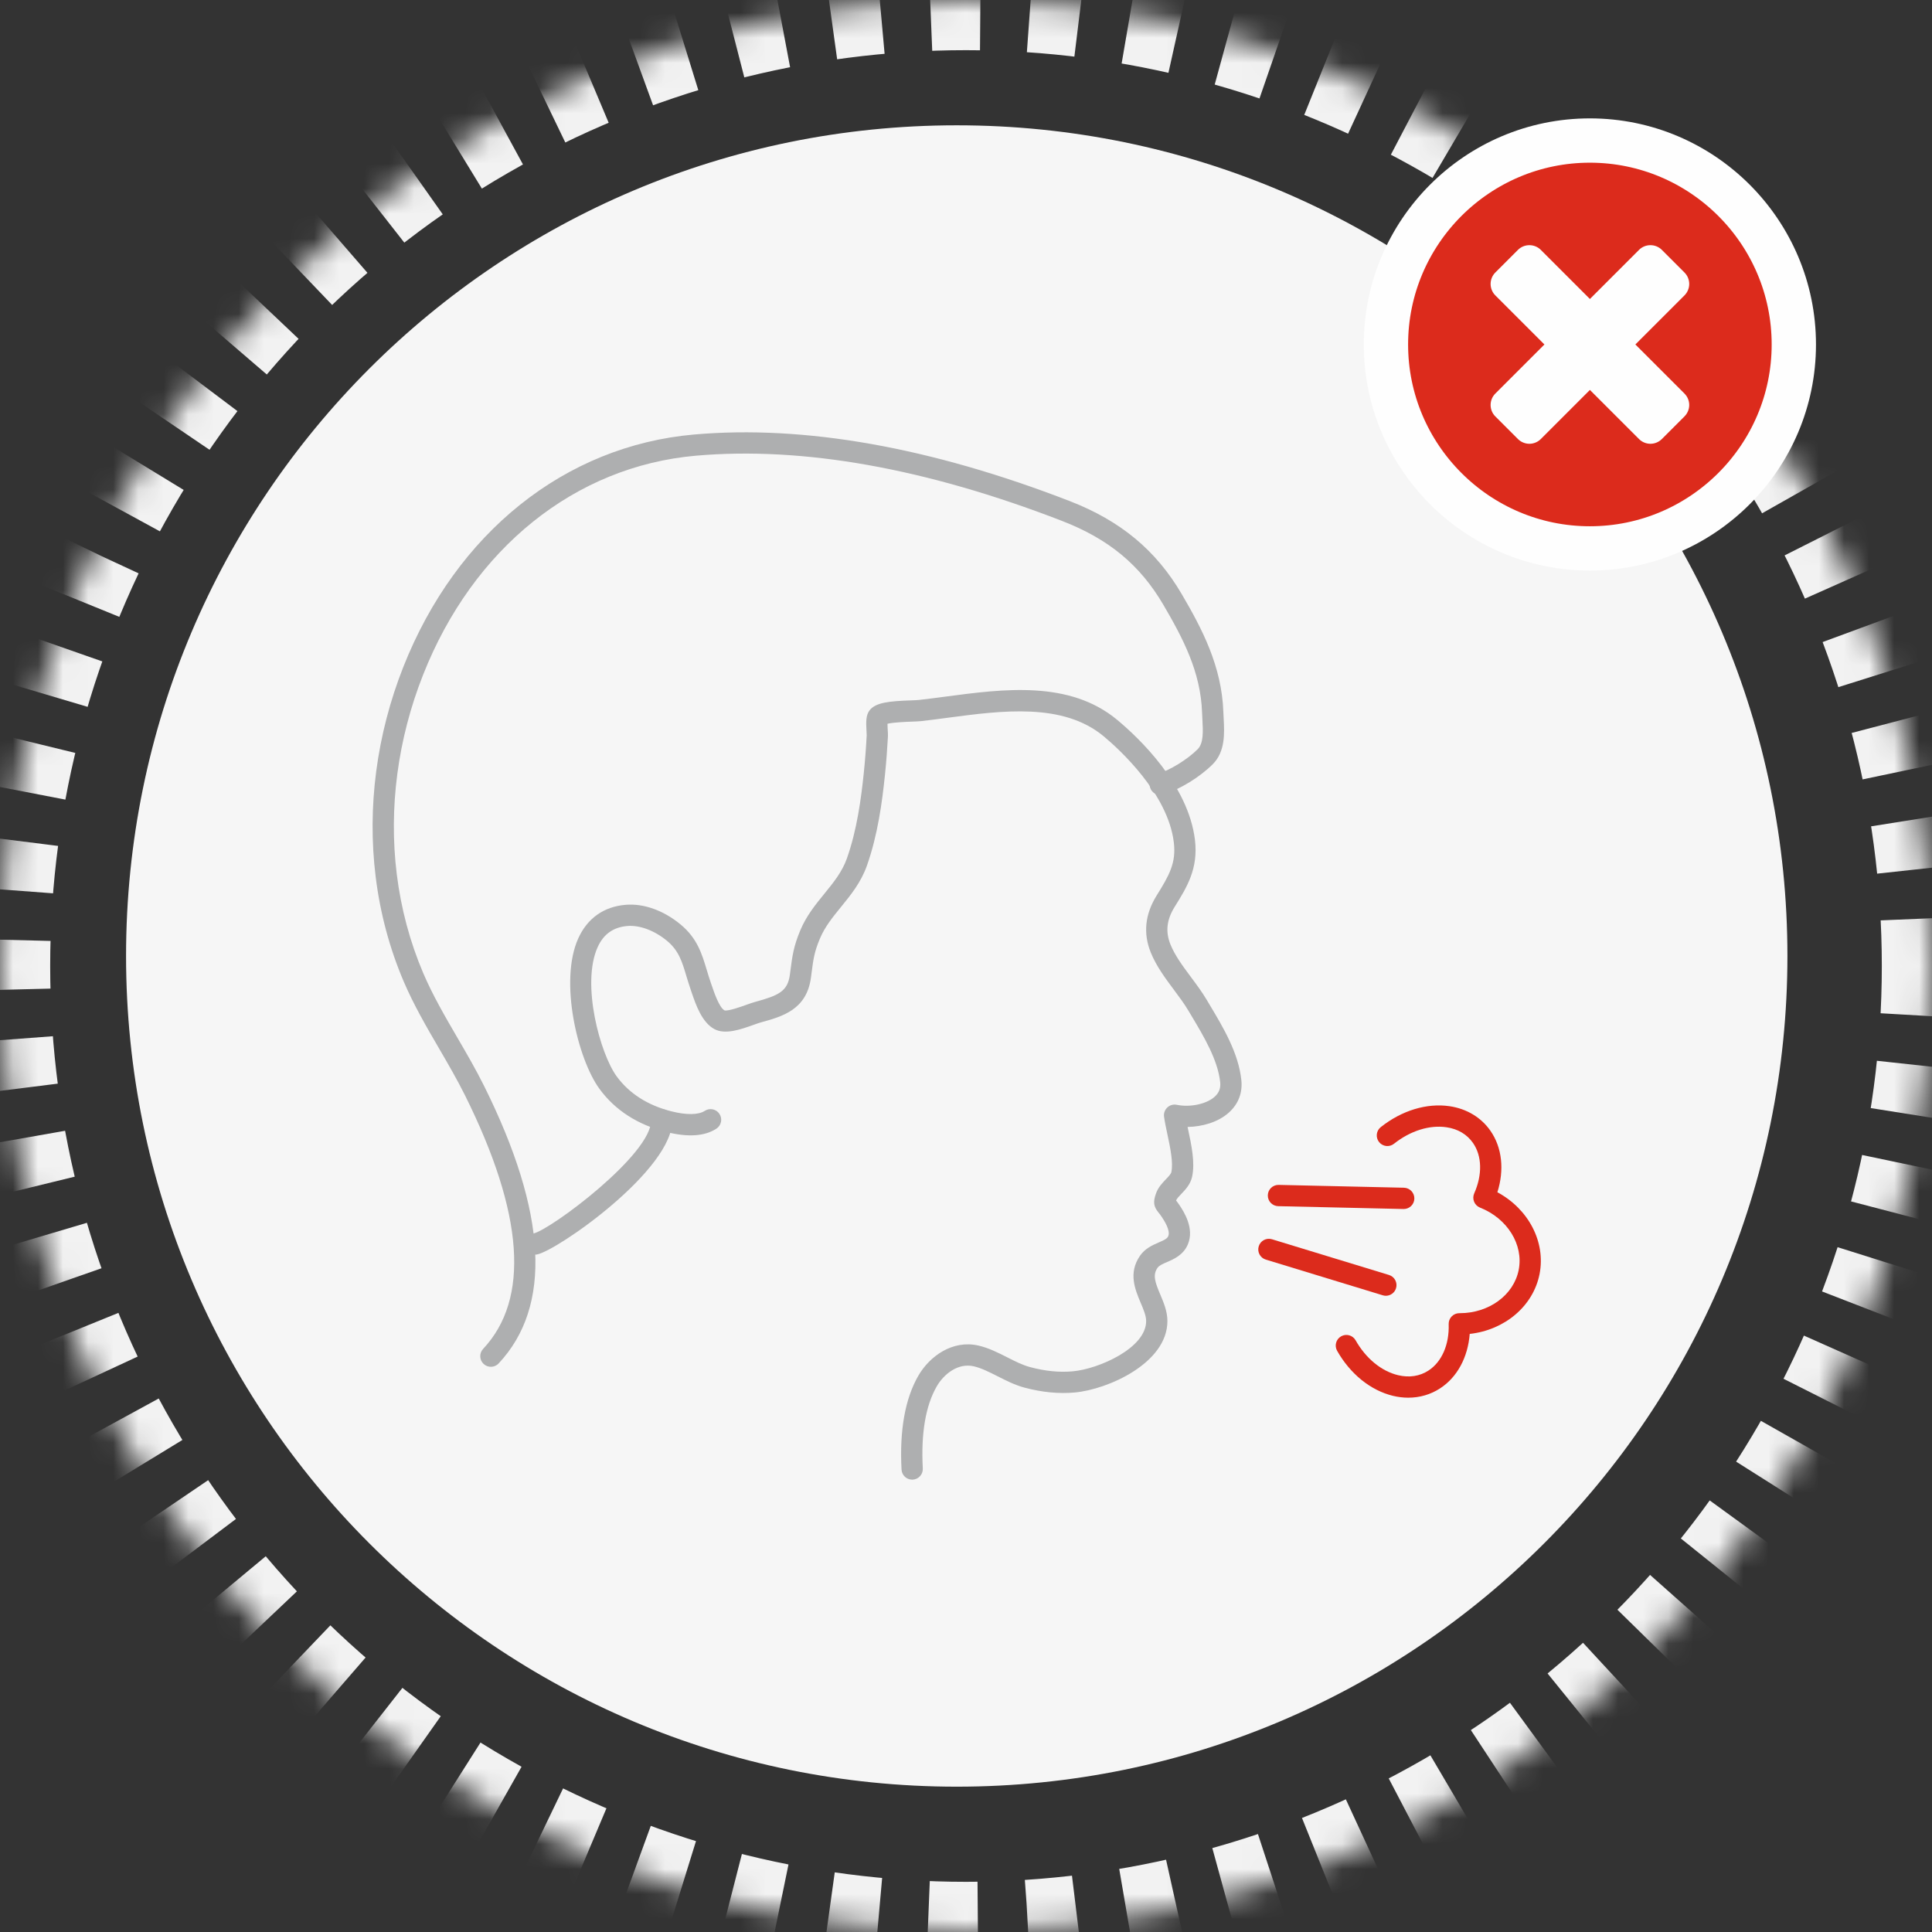
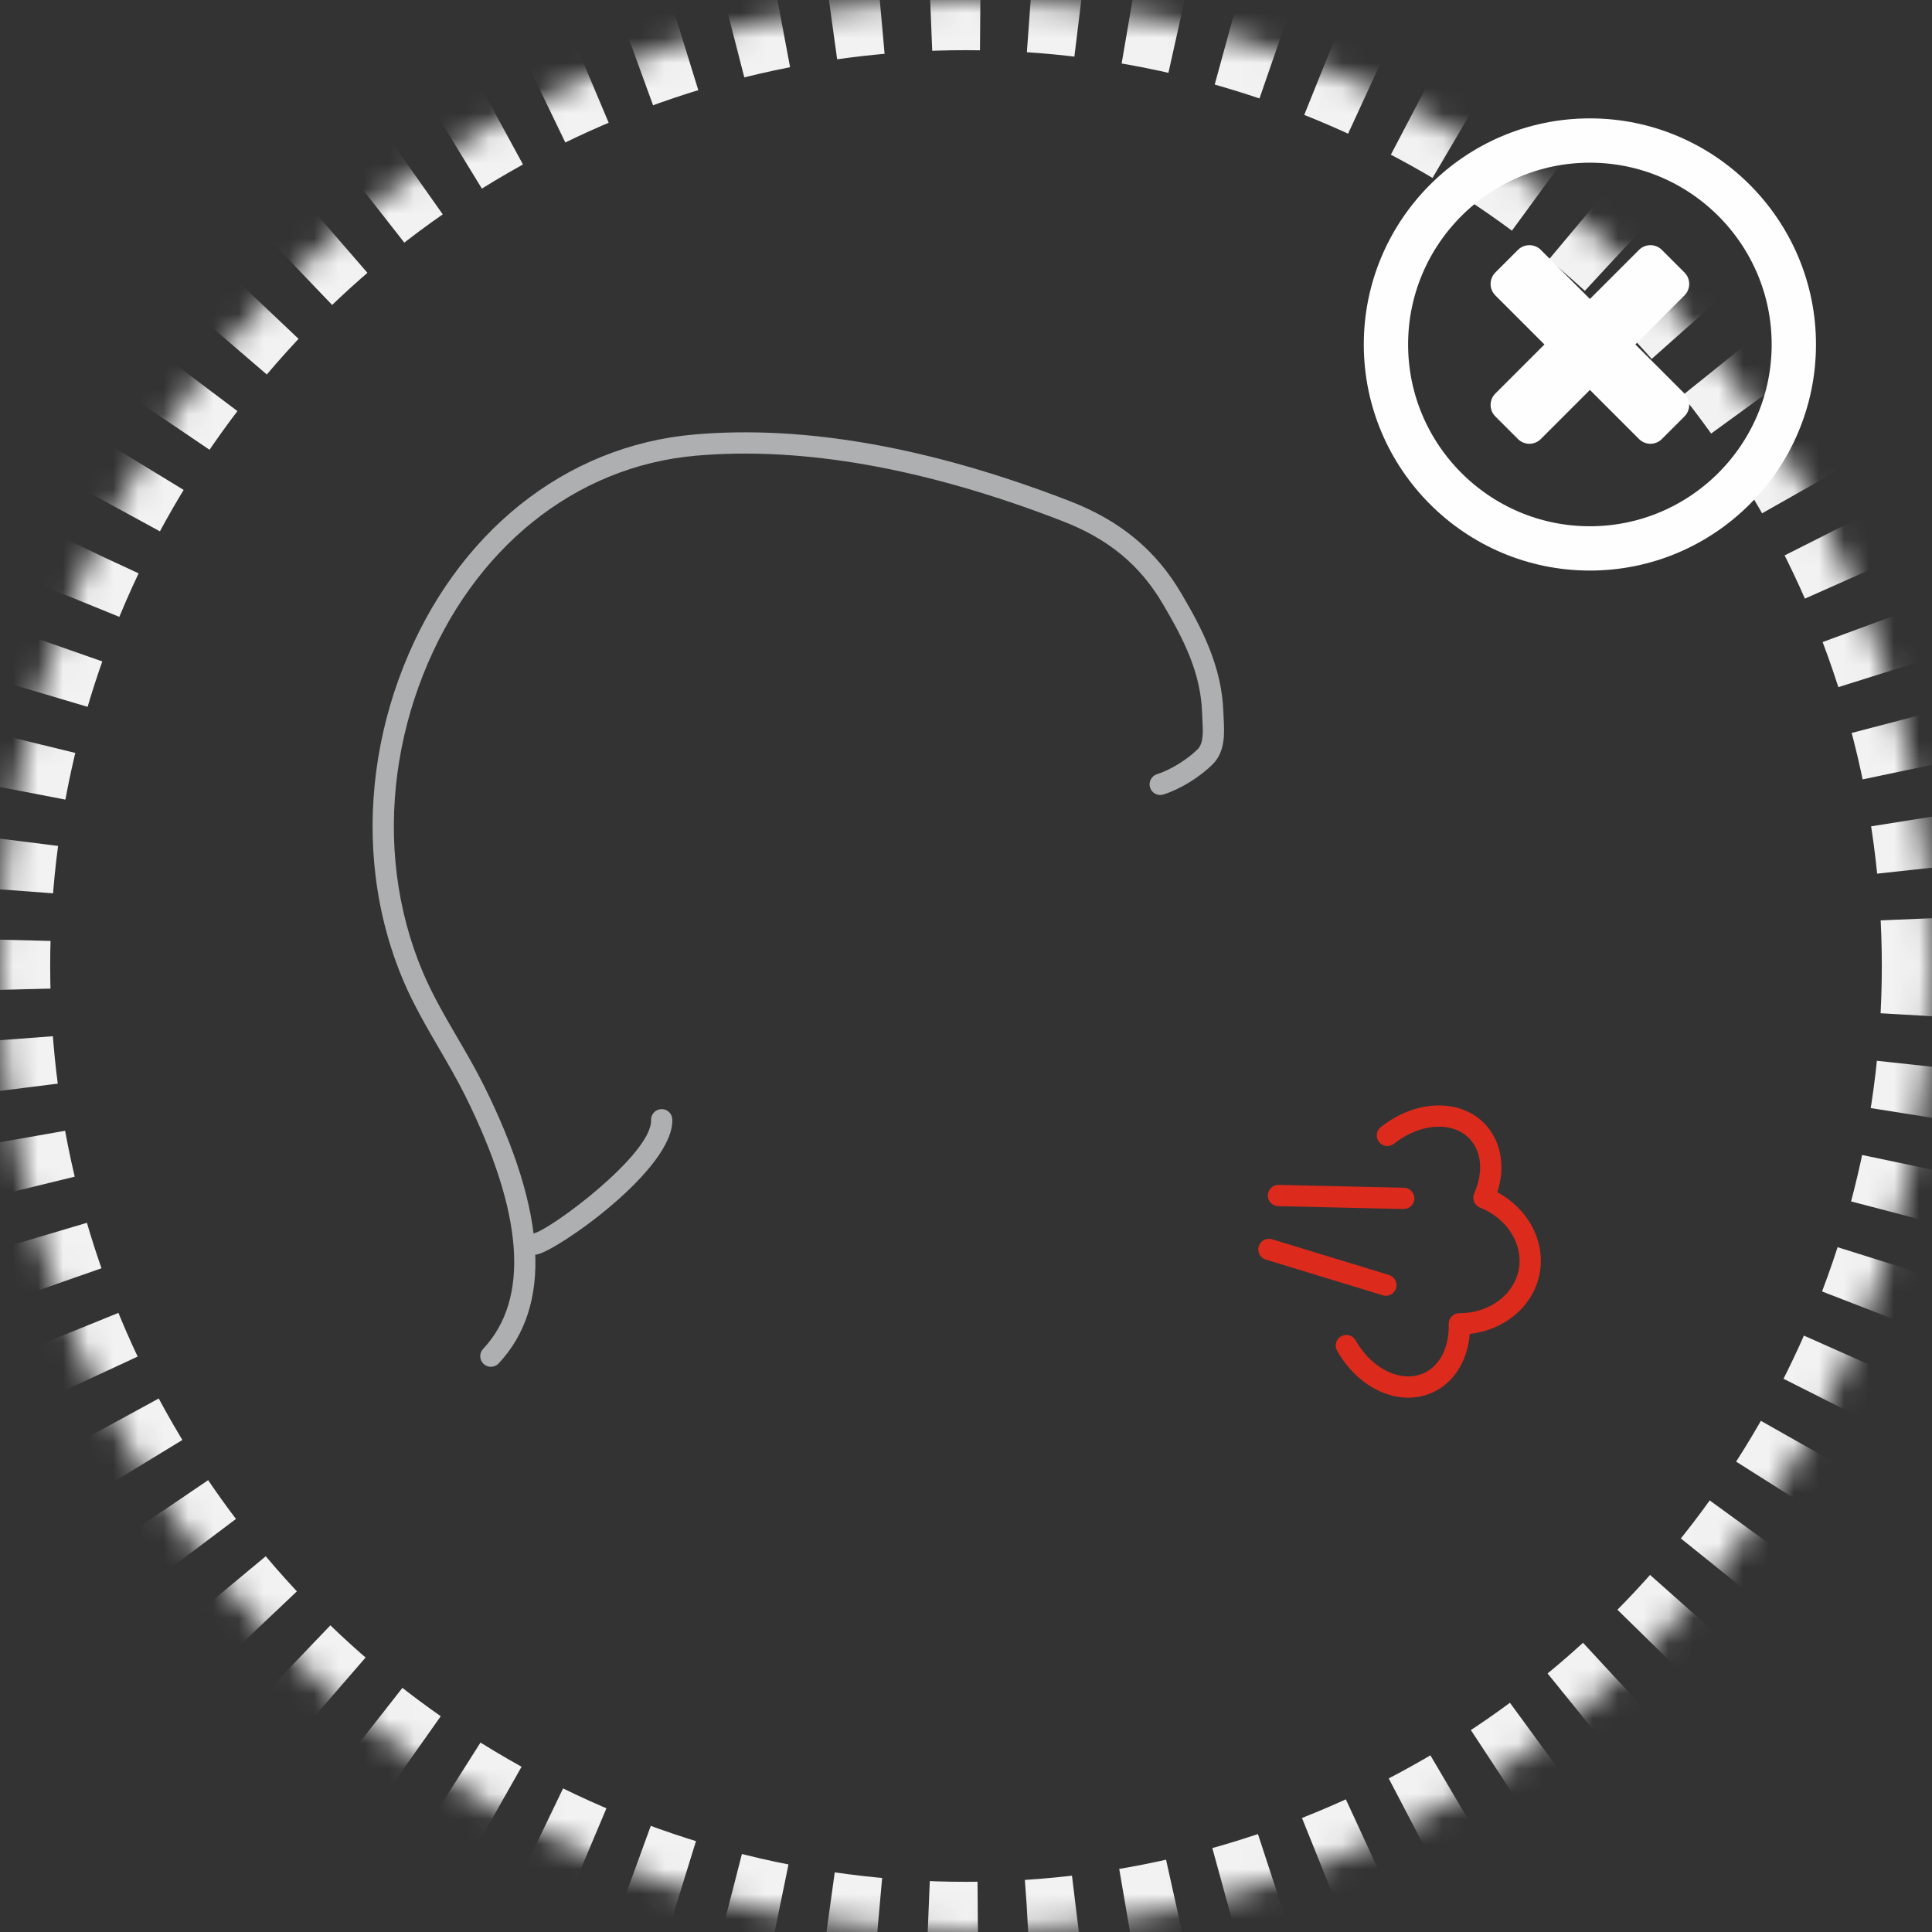
<svg xmlns="http://www.w3.org/2000/svg" xmlns:xlink="http://www.w3.org/1999/xlink" width="77px" height="77px" viewBox="0 0 77 77" version="1.1">
  <rect x="0" y="0" width="77" height="77" fill="#333333" stroke="none" />
  <title>corona/symptome_husten</title>
  <defs>
    <circle id="path-1" cx="38.5" cy="38.5" r="38.5" />
    <mask id="mask-2" maskContentUnits="userSpaceOnUse" maskUnits="objectBoundingBox" x="0" y="0" width="77" height="77" fill="white">
      <use xlink:href="#path-1" />
    </mask>
  </defs>
  <g id="Entwurf-2" stroke="none" stroke-width="1" fill="none" fill-rule="evenodd">
    <g id="2107227ban_18_Website_FFM_Corona_Infos" transform="translate(-1277, -1461)">
      <g id="corona/symptome_husten" transform="translate(1277, 1461)">
-         <path d="M38.131,71.208 C19.846,71.208 5.024,56.386 5.024,38.101 C5.024,19.816 19.846,4.994 38.131,4.994 C56.415,4.994 71.238,19.816 71.238,38.101 C71.238,56.386 56.415,71.208 38.131,71.208 Z" id="Fill-1" fill="#F6F6F6" />
        <use id="Oval" stroke="#F2F2F2" mask="url(#mask-2)" stroke-width="4" stroke-dasharray="2,2" xlink:href="#path-1" />
-         <path d="M71.493,13.729 C71.493,18.211 67.847,21.857 63.365,21.857 C58.883,21.857 55.237,18.211 55.237,13.729 C55.237,9.247 58.883,5.601 63.365,5.601 C67.847,5.601 71.493,9.247 71.493,13.729" id="Fill-13" fill="#DC2B1C" />
        <path d="M71.493,13.729 C71.493,18.211 67.847,21.857 63.365,21.857 C58.883,21.857 55.237,18.211 55.237,13.729 C55.237,9.247 58.883,5.601 63.365,5.601 C67.847,5.601 71.493,9.247 71.493,13.729 Z" id="Stroke-15" stroke="#FEFEFE" stroke-width="1.766" />
        <path d="M67.324,16.141 C67.324,15.974 67.257,15.808 67.137,15.688 L65.178,13.729 L67.137,11.77 C67.257,11.65 67.324,11.483 67.324,11.316 C67.324,11.15 67.257,10.983 67.137,10.863 L66.231,9.957 C66.111,9.837 65.945,9.771 65.778,9.771 C65.611,9.771 65.445,9.837 65.325,9.957 L63.366,11.916 L61.407,9.957 C61.287,9.837 61.12,9.771 60.954,9.771 C60.787,9.771 60.62,9.837 60.5,9.957 L59.594,10.863 C59.474,10.983 59.408,11.15 59.408,11.316 C59.408,11.483 59.474,11.65 59.594,11.77 L61.553,13.729 L59.594,15.688 C59.474,15.808 59.408,15.974 59.408,16.141 C59.408,16.308 59.474,16.474 59.594,16.594 L60.5,17.5 C60.62,17.62 60.787,17.687 60.954,17.687 C61.12,17.687 61.287,17.62 61.407,17.5 L63.366,15.541 L65.325,17.5 C65.445,17.62 65.611,17.687 65.778,17.687 C65.945,17.687 66.111,17.62 66.231,17.5 L67.137,16.594 C67.257,16.474 67.324,16.308 67.324,16.141" id="Fill-17" fill="#FEFEFE" />
        <path d="M19.564,54.474 C19.46,54.474 19.356,54.436 19.274,54.359 C19.103,54.199 19.095,53.931 19.255,53.76 C21.121,51.77 20.878,48.37 18.533,43.655 C18.218,43.022 17.852,42.394 17.499,41.787 C17.003,40.936 16.49,40.055 16.091,39.121 C15.528,37.802 15.151,36.396 14.972,34.942 C14.629,32.166 15.01,29.276 16.073,26.584 C18.188,21.231 22.522,17.766 27.668,17.317 C32.06,16.932 37.095,17.826 42.635,19.971 C44.657,20.755 46.075,21.931 47.096,23.675 C47.903,25.052 48.695,26.55 48.757,28.38 C48.759,28.463 48.764,28.547 48.769,28.633 C48.8,29.221 48.839,29.954 48.332,30.46 C47.817,30.974 47.027,31.459 46.367,31.665 C46.143,31.735 45.905,31.611 45.836,31.387 C45.766,31.164 45.89,30.926 46.113,30.856 C46.638,30.692 47.319,30.273 47.733,29.86 C47.973,29.621 47.947,29.142 47.922,28.678 C47.917,28.587 47.912,28.496 47.909,28.409 C47.855,26.776 47.147,25.44 46.365,24.103 C45.433,22.513 44.188,21.482 42.328,20.762 C36.911,18.664 32.004,17.789 27.741,18.161 C22.923,18.582 18.856,21.848 16.862,26.896 C15.85,29.456 15.488,32.203 15.813,34.839 C15.983,36.213 16.338,37.542 16.87,38.788 C17.249,39.674 17.748,40.531 18.231,41.36 C18.592,41.979 18.965,42.62 19.292,43.278 C21.811,48.342 22.007,52.064 19.873,54.34 C19.79,54.429 19.677,54.474 19.564,54.474" id="Fill-19" fill="#AEAFB0" />
        <path d="M20.906,49.646 C20.869,49.415 21.027,49.198 21.258,49.162 C21.956,49.007 25.995,45.989 25.948,44.642 C25.94,44.408 26.123,44.212 26.357,44.204 C26.589,44.194 26.787,44.379 26.795,44.613 C26.865,46.606 22.166,49.876 21.391,49.999 C21.368,50.002 21.346,50.004 21.324,50.004 C21.119,50.004 20.939,49.855 20.906,49.646 Z" id="Fill-21" fill="#AEAFB0" />
-         <path d="M36.354,58.971 C36.13,58.971 35.943,58.796 35.931,58.57 C35.848,57.005 36.072,55.749 36.597,54.835 C37.04,54.064 37.952,53.391 38.993,53.627 C39.398,53.719 39.774,53.909 40.138,54.093 C40.454,54.254 40.752,54.405 41.052,54.485 C41.648,54.646 42.221,54.703 42.755,54.654 C43.789,54.561 45.684,53.728 45.68,52.647 C45.679,52.437 45.574,52.188 45.462,51.924 C45.239,51.396 44.961,50.738 45.432,50.052 C45.637,49.754 45.937,49.624 46.179,49.519 C46.413,49.418 46.52,49.364 46.561,49.266 C46.657,49.038 46.391,48.634 46.303,48.502 C46.253,48.425 46.213,48.376 46.178,48.334 C45.973,48.082 45.95,47.908 46.074,47.56 C46.16,47.32 46.324,47.149 46.469,46.998 C46.567,46.896 46.668,46.79 46.684,46.717 C46.766,46.331 46.639,45.735 46.527,45.209 C46.474,44.959 46.424,44.723 46.393,44.506 C46.374,44.37 46.423,44.233 46.523,44.139 C46.623,44.044 46.763,44.004 46.898,44.032 C47.436,44.142 48.088,44.003 48.413,43.708 C48.586,43.551 48.655,43.369 48.631,43.134 C48.536,42.24 47.977,41.306 47.484,40.481 L47.362,40.277 C47.198,40.001 46.996,39.73 46.783,39.444 C46.439,38.982 46.084,38.505 45.865,37.964 C45.555,37.201 45.634,36.437 46.098,35.691 C46.601,34.885 46.881,34.388 46.783,33.576 C46.549,31.618 44.586,29.844 43.99,29.347 C42.371,27.997 39.937,28.319 37.79,28.604 C37.415,28.654 37.062,28.701 36.712,28.74 C36.619,28.75 36.491,28.755 36.329,28.761 C36.118,28.769 35.609,28.788 35.371,28.845 C35.371,28.93 35.378,29.037 35.381,29.101 C35.387,29.201 35.392,29.281 35.389,29.347 C35.362,29.857 35.323,30.368 35.272,30.866 C35.158,31.976 34.983,33.275 34.554,34.492 C34.314,35.172 33.907,35.67 33.514,36.152 C33.186,36.555 32.876,36.936 32.68,37.402 C32.453,37.941 32.416,38.225 32.343,38.791 L32.322,38.954 C32.152,40.247 31.176,40.514 30.316,40.75 C30.249,40.768 30.143,40.806 30.032,40.846 C29.529,41.025 28.904,41.249 28.469,41.013 C27.97,40.742 27.73,40.035 27.57,39.567 L27.531,39.452 C27.465,39.262 27.411,39.082 27.358,38.909 C27.18,38.313 27.05,37.884 26.584,37.497 C26.087,37.086 25.498,36.866 25.007,36.905 C24.445,36.953 24.057,37.227 23.822,37.743 C23.153,39.212 23.922,42.003 24.577,42.898 C25.08,43.584 25.816,44.054 26.766,44.294 C27.359,44.443 27.841,44.436 28.087,44.274 C28.282,44.146 28.545,44.199 28.674,44.395 C28.803,44.59 28.749,44.853 28.553,44.982 C28.09,45.287 27.419,45.332 26.558,45.116 C25.413,44.827 24.516,44.249 23.893,43.398 C23.025,42.213 22.272,39.1 23.05,37.392 C23.414,36.594 24.066,36.134 24.936,36.061 C25.654,36 26.451,36.286 27.125,36.845 C27.788,37.394 27.974,38.011 28.17,38.665 C28.22,38.829 28.271,39 28.331,39.173 L28.373,39.294 C28.461,39.552 28.666,40.156 28.874,40.268 C29.013,40.31 29.546,40.119 29.746,40.047 C29.879,40 29.993,39.959 30.092,39.932 C31.03,39.675 31.393,39.514 31.481,38.844 L31.502,38.683 C31.578,38.102 31.627,37.718 31.898,37.073 C32.141,36.495 32.505,36.049 32.857,35.617 C33.22,35.171 33.563,34.75 33.754,34.21 C34.154,33.077 34.32,31.84 34.429,30.78 C34.479,30.296 34.517,29.799 34.542,29.304 C34.543,29.269 34.539,29.214 34.535,29.15 C34.513,28.767 34.509,28.502 34.658,28.309 C34.906,27.989 35.468,27.945 36.297,27.914 C36.431,27.909 36.556,27.904 36.619,27.897 C36.959,27.859 37.309,27.813 37.679,27.764 C39.999,27.456 42.628,27.107 44.533,28.696 C45.375,29.398 47.36,31.269 47.625,33.475 C47.762,34.623 47.304,35.36 46.818,36.139 C46.496,36.656 46.443,37.134 46.65,37.645 C46.829,38.086 47.137,38.5 47.463,38.938 C47.68,39.229 47.904,39.53 48.091,39.844 L48.211,40.046 C48.75,40.946 49.36,41.965 49.474,43.046 C49.527,43.55 49.357,43.996 48.983,44.336 C48.54,44.737 47.9,44.904 47.331,44.915 C47.339,44.953 47.348,44.993 47.356,45.032 C47.486,45.641 47.633,46.331 47.513,46.894 C47.447,47.202 47.244,47.414 47.08,47.585 C46.991,47.678 46.898,47.775 46.873,47.845 C46.91,47.892 46.957,47.954 47.011,48.035 C47.176,48.285 47.614,48.95 47.342,49.595 C47.165,50.016 46.79,50.179 46.516,50.298 C46.345,50.371 46.197,50.435 46.131,50.532 C45.932,50.821 46.039,51.11 46.243,51.594 C46.376,51.908 46.526,52.263 46.527,52.644 C46.534,54.322 44.161,55.378 42.832,55.498 C42.198,55.555 41.525,55.49 40.832,55.304 C40.448,55.201 40.095,55.022 39.754,54.849 C39.422,54.681 39.109,54.522 38.805,54.453 C38.187,54.313 37.62,54.756 37.332,55.257 C36.89,56.027 36.703,57.126 36.778,58.525 C36.79,58.759 36.611,58.958 36.377,58.971 C36.369,58.971 36.362,58.971 36.354,58.971" id="Fill-23" fill="#AEAFB0" />
        <path d="M55.946,48.185 C55.943,48.185 55.939,48.185 55.936,48.185 L50.943,48.072 C50.709,48.066 50.524,47.873 50.529,47.639 C50.534,47.407 50.723,47.224 50.952,47.224 C50.956,47.224 50.959,47.224 50.962,47.224 L55.955,47.337 C56.189,47.343 56.375,47.538 56.369,47.772 C56.364,48.002 56.176,48.185 55.946,48.185" id="Fill-25" fill="#DC2B1C" />
        <path d="M55.234,51.643 C55.193,51.643 55.151,51.637 55.11,51.624 L50.448,50.201 C50.225,50.133 50.098,49.896 50.167,49.672 C50.235,49.448 50.472,49.322 50.696,49.391 L55.358,50.814 C55.581,50.882 55.708,51.119 55.639,51.343 C55.583,51.525 55.416,51.643 55.234,51.643" id="Fill-27" fill="#DC2B1C" />
        <path d="M56.127,55.705 C55.926,55.705 55.721,55.68 55.516,55.631 C54.626,55.415 53.815,54.761 53.291,53.836 C53.176,53.633 53.247,53.374 53.451,53.259 C53.654,53.143 53.913,53.215 54.028,53.418 C54.437,54.14 55.053,54.646 55.716,54.807 C56.163,54.915 56.584,54.851 56.934,54.622 C57.464,54.276 57.765,53.586 57.737,52.775 C57.733,52.66 57.777,52.548 57.857,52.466 C57.937,52.383 58.047,52.337 58.161,52.337 L58.179,52.337 C59.346,52.337 60.332,51.613 60.528,50.611 C60.725,49.604 60.076,48.56 58.986,48.129 C58.879,48.086 58.793,48.002 58.75,47.895 C58.706,47.788 58.708,47.668 58.755,47.562 C59.085,46.821 59.067,46.069 58.706,45.552 C58.467,45.209 58.103,44.993 57.65,44.927 C56.973,44.827 56.21,45.067 55.558,45.584 C55.375,45.73 55.108,45.699 54.963,45.516 C54.817,45.333 54.848,45.066 55.031,44.921 C55.866,44.258 56.865,43.954 57.773,44.088 C58.454,44.188 59.032,44.536 59.401,45.067 C59.866,45.733 59.961,46.626 59.678,47.517 C60.914,48.181 61.61,49.492 61.36,50.773 C61.11,52.054 59.971,53.01 58.576,53.163 C58.503,54.096 58.079,54.888 57.397,55.332 C57.021,55.578 56.583,55.705 56.127,55.705" id="Fill-29" fill="#DC2B1C" />
      </g>
    </g>
  </g>
</svg>